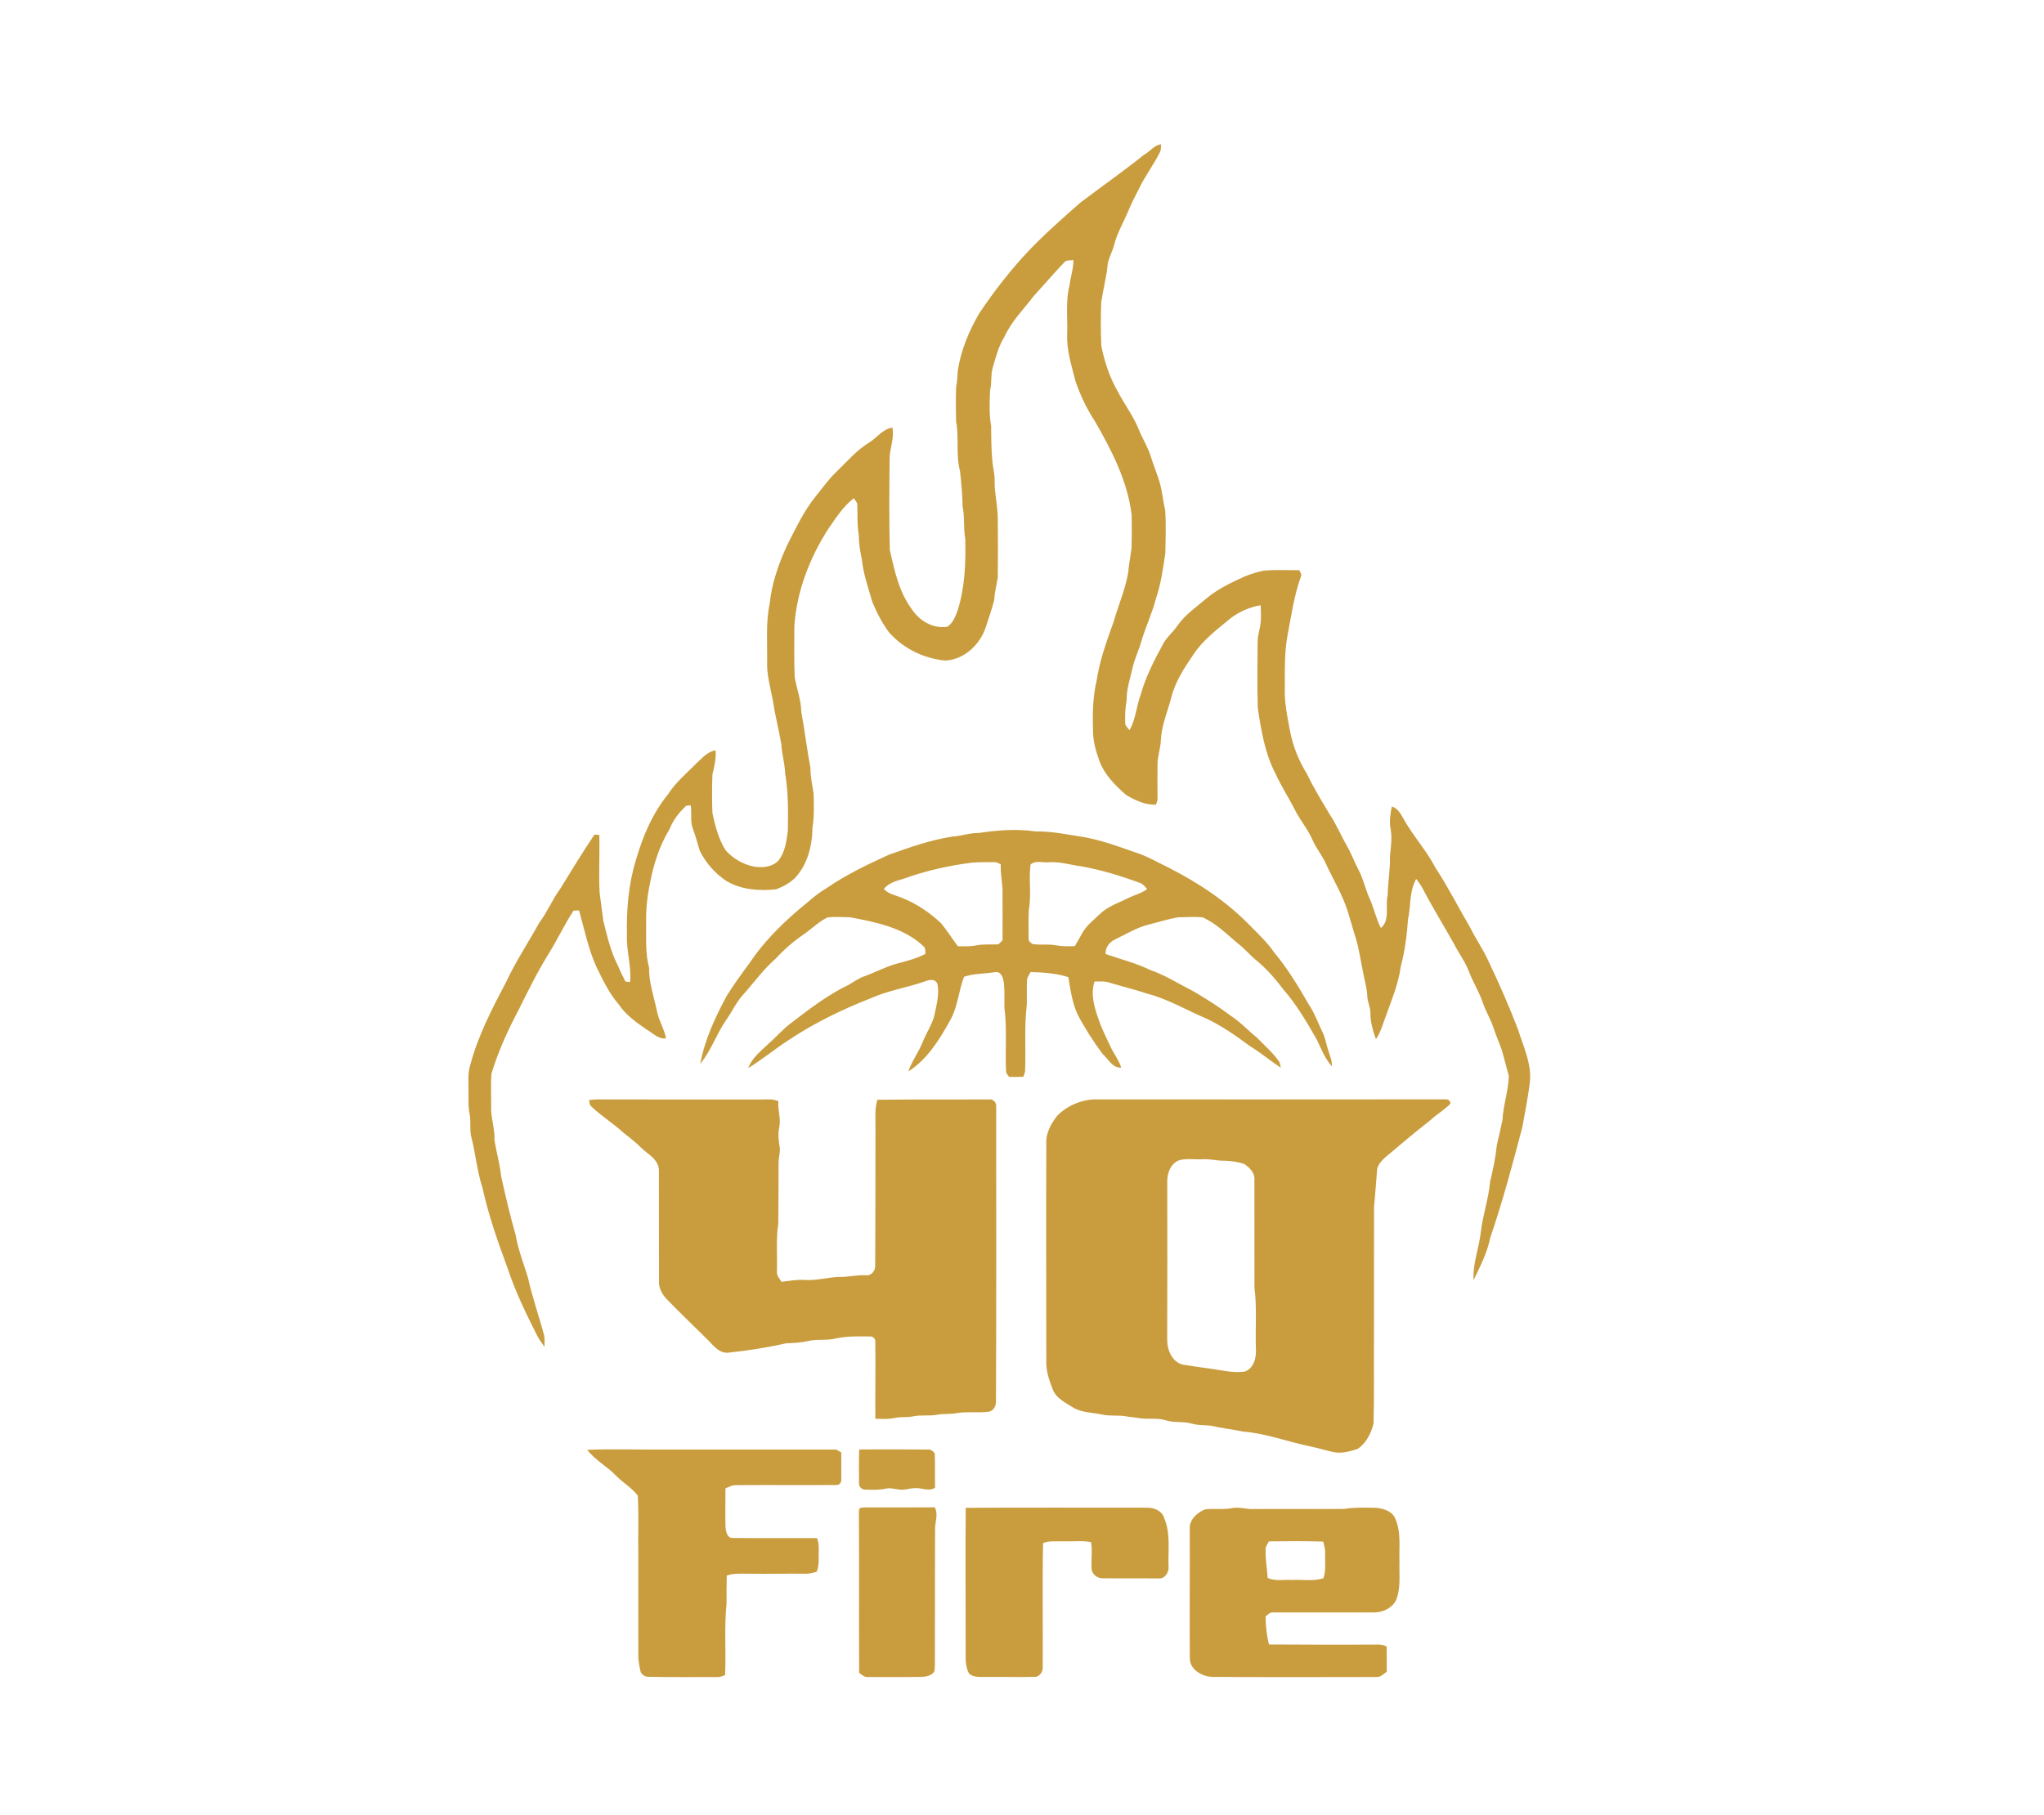
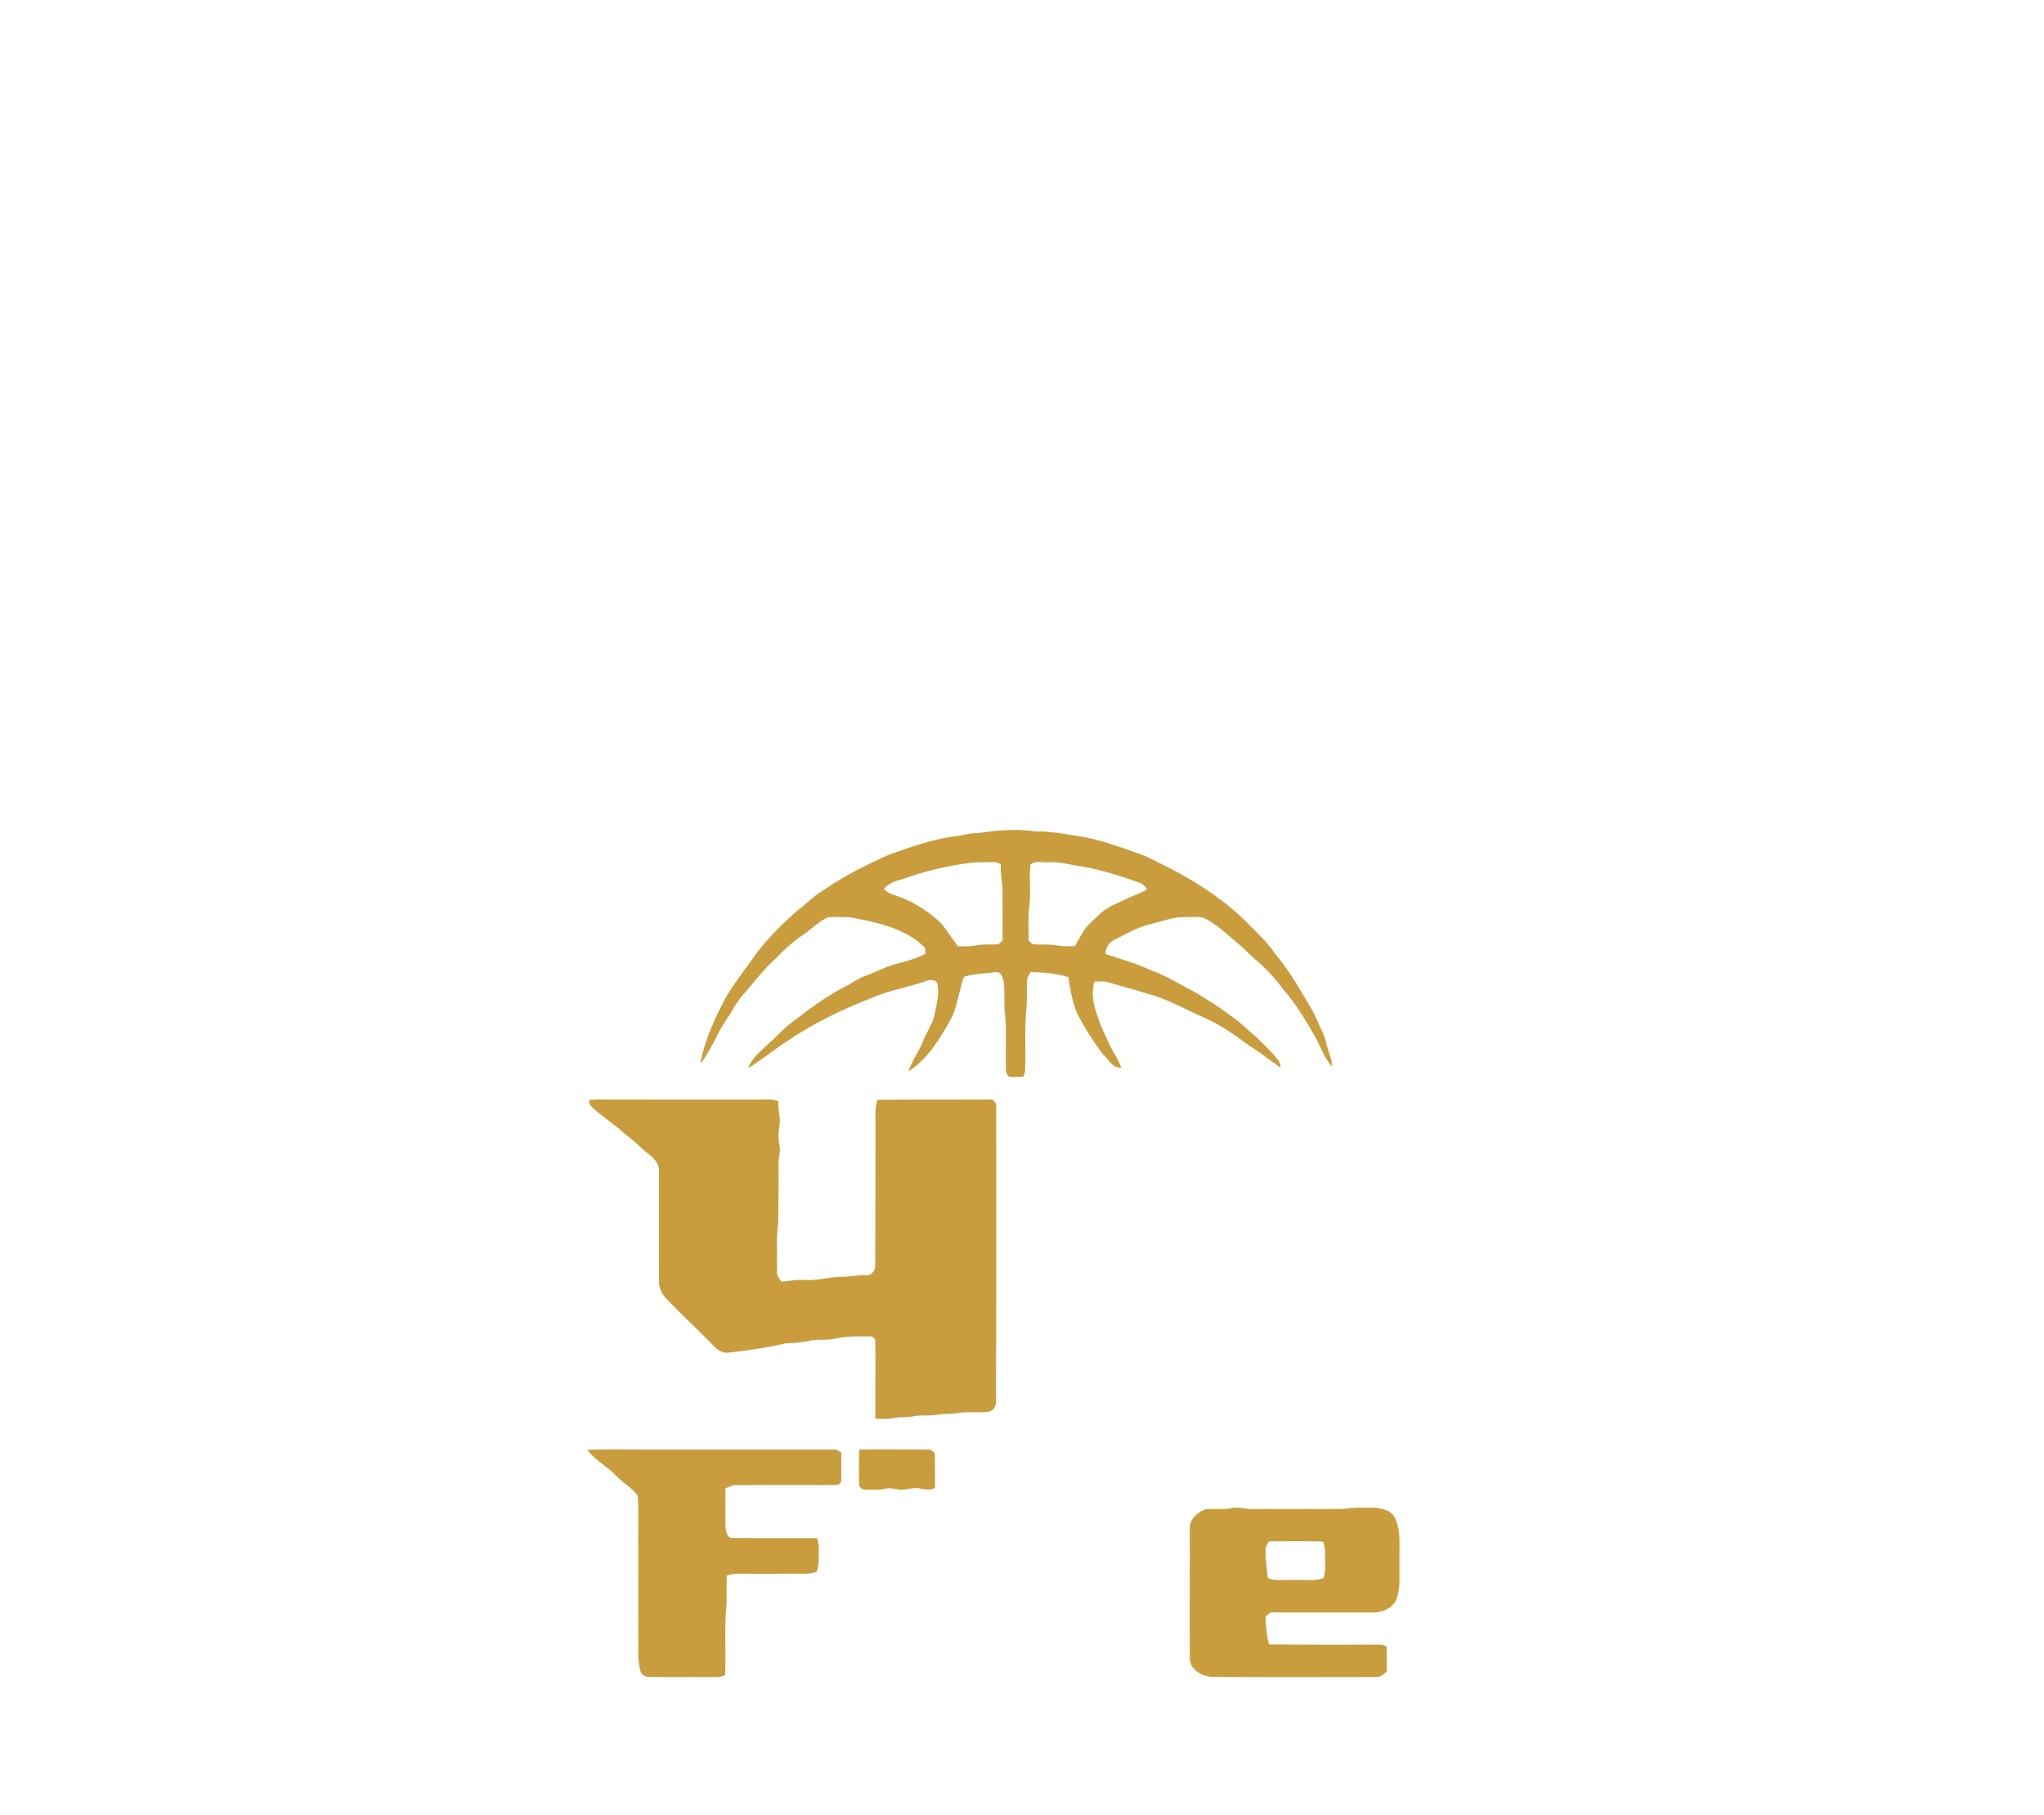
<svg xmlns="http://www.w3.org/2000/svg" width="1267pt" height="1125pt" viewBox="0 0 1267 1125" version="1.1">
  <g id="#c99d3eff">
-     <path fill="#c99d3e" opacity="1.00" d=" M 709.04 96.00 C 712.76 94.08 715.43 89.87 719.78 89.46 C 719.55 90.99 719.75 92.63 719.14 94.08 C 715.21 101.98 709.80 109.03 706.00 117.00 C 703.74 121.43 701.42 125.85 699.53 130.45 C 696.61 137.52 692.58 144.15 690.67 151.61 C 689.65 155.70 687.46 159.40 686.66 163.54 C 685.93 171.58 683.78 179.41 682.60 187.39 C 682.29 196.39 682.26 205.43 682.68 214.43 C 684.65 224.38 687.89 234.11 692.99 242.92 C 697.08 250.74 702.51 257.84 705.81 266.06 C 708.17 271.89 711.59 277.27 713.46 283.30 C 714.78 287.60 716.40 291.79 717.89 296.03 C 720.26 302.56 720.69 309.55 722.26 316.28 C 722.87 325.08 722.46 333.93 722.37 342.75 C 720.95 352.40 719.61 362.12 716.43 371.39 C 714.18 380.08 710.32 388.22 707.71 396.79 C 706.16 402.63 703.37 408.07 702.04 413.98 C 700.53 420.65 698.22 427.24 698.36 434.17 C 697.52 438.75 697.27 443.40 697.48 448.05 C 697.36 449.97 699.20 451.17 700.12 452.66 C 704.13 445.77 704.37 437.55 707.20 430.21 C 710.36 418.96 715.85 408.60 721.39 398.37 C 723.80 394.55 727.27 391.55 729.85 387.85 C 734.62 380.98 741.61 376.23 747.91 370.90 C 754.90 365.03 763.23 361.13 771.48 357.37 C 775.24 355.79 779.18 354.66 783.15 353.77 C 790.52 353.04 797.93 353.52 805.32 353.45 C 806.05 354.72 807.08 356.13 806.30 357.66 C 802.12 369.28 800.47 381.57 798.12 393.64 C 796.17 404.32 796.39 415.18 796.42 426.00 C 796.03 435.06 797.92 443.99 799.58 452.85 C 801.37 462.38 805.00 471.53 810.14 479.75 C 814.26 488.41 819.31 496.55 824.20 504.78 C 828.44 511.13 831.36 518.22 835.13 524.83 C 837.80 529.37 839.52 534.37 842.00 539.00 C 845.08 544.67 846.27 551.08 848.96 556.92 C 851.69 562.89 852.91 569.44 855.98 575.28 C 861.90 570.22 858.45 561.61 860.18 554.97 C 860.31 546.92 861.81 539.00 861.56 530.93 C 862.12 525.32 863.02 519.63 862.00 514.01 C 861.05 509.33 861.81 504.58 862.73 499.97 C 866.27 500.93 868.15 504.29 869.81 507.28 C 875.78 518.03 884.24 527.18 889.92 538.12 C 897.81 550.16 904.29 563.03 911.56 575.44 C 914.94 582.27 919.34 588.54 922.51 595.49 C 929.15 609.44 935.40 623.59 940.92 638.02 C 944.28 648.76 949.59 659.51 948.30 671.06 C 947.14 680.34 945.30 689.52 943.64 698.72 C 937.58 721.82 931.39 744.90 923.68 767.51 C 921.87 776.74 917.41 785.11 913.45 793.55 C 912.77 783.38 916.77 773.73 917.92 763.73 C 919.10 753.16 922.74 743.04 923.68 732.43 C 925.48 725.00 927.05 717.49 927.83 709.88 C 928.97 704.68 930.27 699.52 931.32 694.30 C 931.79 685.12 934.96 676.24 935.29 667.07 C 934.22 662.75 932.89 658.51 931.82 654.19 C 930.49 648.56 927.80 643.38 926.03 637.89 C 924.20 632.05 920.86 626.83 918.95 621.02 C 916.72 614.57 913.00 608.78 910.61 602.40 C 908.25 596.15 904.14 590.80 901.15 584.86 C 894.80 573.55 887.97 562.50 881.97 550.99 C 880.83 548.79 879.34 546.81 877.86 544.86 C 873.48 552.47 874.62 561.61 872.77 569.93 C 872.11 579.78 870.79 589.60 868.29 599.17 C 866.78 610.14 862.41 620.36 858.73 630.72 C 856.99 635.29 855.71 640.11 852.90 644.19 C 850.98 638.89 849.38 633.35 849.45 627.67 C 849.33 624.23 847.73 621.05 847.54 617.62 C 847.38 612.64 845.85 607.87 844.99 603.00 C 843.38 595.62 842.50 588.07 840.18 580.86 C 838.52 575.74 837.18 570.51 835.56 565.38 C 832.35 555.00 826.64 545.69 822.09 535.89 C 819.78 530.47 815.86 525.95 813.53 520.54 C 810.69 514.02 806.00 508.58 802.78 502.27 C 798.90 494.53 794.11 487.28 790.54 479.38 C 784.02 466.84 781.75 452.74 779.66 438.94 C 779.25 425.34 779.45 411.73 779.55 398.12 C 779.48 395.56 780.10 393.06 780.62 390.57 C 781.92 385.55 781.68 380.31 781.43 375.18 C 774.82 376.28 768.41 379.03 763.05 383.06 C 754.88 389.81 746.16 396.26 740.14 405.15 C 734.27 413.73 728.36 422.64 725.90 432.89 C 723.60 441.49 719.95 449.84 719.57 458.85 C 719.39 463.95 717.45 468.85 717.50 473.98 C 717.46 480.67 717.40 487.36 717.51 494.05 C 717.65 495.70 717.24 497.32 716.47 498.78 C 709.87 499.10 703.71 496.11 698.16 492.86 C 691.30 486.97 684.65 480.24 681.44 471.60 C 679.22 465.31 677.31 458.74 677.51 452.01 C 677.18 441.91 677.44 431.73 679.76 421.86 C 681.62 409.27 686.09 397.29 690.31 385.35 C 693.26 375.15 697.55 365.32 699.35 354.82 C 699.74 349.82 700.74 344.89 701.40 339.93 C 701.55 333.00 701.62 326.05 701.45 319.12 C 698.93 298.24 689.11 279.20 678.75 261.23 C 673.64 253.53 669.68 245.08 666.67 236.36 C 664.29 226.72 661.02 217.06 661.51 207.00 C 661.83 196.91 660.40 186.63 662.99 176.74 C 663.59 171.54 665.47 166.50 665.38 161.23 C 663.47 161.60 661.08 160.94 659.68 162.60 C 653.21 169.50 646.99 176.63 640.66 183.64 C 634.47 191.84 626.93 199.17 622.67 208.67 C 618.96 214.66 617.19 221.51 615.29 228.22 C 613.99 232.70 614.87 237.46 613.71 241.99 C 613.41 249.31 613.07 256.73 614.35 263.98 C 614.49 273.68 614.34 283.41 616.18 292.97 C 616.72 295.97 616.46 299.03 616.60 302.06 C 617.16 309.03 618.64 315.94 618.50 322.95 C 618.62 334.60 618.64 346.25 618.49 357.89 C 617.81 362.51 616.52 367.04 616.31 371.73 C 614.94 377.35 612.92 382.78 611.22 388.30 C 607.74 399.34 597.94 408.82 586.02 409.47 C 572.76 408.27 559.86 402.02 551.06 391.96 C 546.81 386.28 543.53 379.88 540.80 373.35 C 538.29 364.65 535.19 356.03 534.26 346.97 C 533.27 342.02 532.32 337.05 532.37 331.98 C 531.17 325.39 531.68 318.67 531.37 312.02 C 530.74 310.90 530.02 309.85 529.20 308.87 C 522.63 313.96 518.15 321.06 513.47 327.79 C 501.84 345.83 493.88 366.53 492.39 388.04 C 492.34 398.52 492.17 409.03 492.59 419.51 C 493.74 426.73 496.55 433.67 496.66 441.06 C 498.82 452.68 500.17 464.42 502.37 476.04 C 502.33 481.41 503.51 486.66 504.32 491.95 C 504.49 498.94 504.78 506.00 503.63 512.93 C 503.51 524.24 500.56 536.16 492.51 544.52 C 489.21 547.56 485.18 549.80 480.97 551.30 C 470.70 552.37 459.84 551.58 450.70 546.37 C 443.42 541.74 437.53 535.02 433.73 527.30 C 432.35 522.71 431.12 518.07 429.45 513.57 C 427.69 508.98 428.95 503.99 428.15 499.24 C 427.46 499.30 426.07 499.42 425.38 499.47 C 420.97 503.57 417.22 508.34 415.03 514.00 C 408.70 524.31 405.05 536.02 402.84 547.86 C 401.17 555.78 400.36 563.90 400.51 572.00 C 400.66 581.28 399.87 590.69 402.33 599.75 C 402.16 609.02 405.38 617.80 407.20 626.77 C 408.36 632.63 411.72 637.75 412.86 643.62 C 408.00 644.38 404.68 640.30 400.80 638.19 C 394.39 633.76 387.82 629.12 383.46 622.51 C 377.53 615.65 373.64 607.41 369.68 599.34 C 364.65 588.17 362.23 576.09 358.94 564.36 C 357.81 564.39 356.69 564.42 355.57 564.46 C 349.91 573.02 345.57 582.39 340.15 591.11 C 333.27 602.23 327.43 613.94 321.66 625.67 C 314.89 638.45 308.82 651.66 304.64 665.53 C 304.09 672.35 304.56 679.21 304.46 686.05 C 304.18 693.05 306.87 699.76 306.50 706.77 C 307.71 714.29 309.88 721.68 310.66 729.29 C 313.36 741.39 316.17 753.47 319.59 765.40 C 321.14 774.46 324.48 783.04 327.21 791.78 C 329.87 803.99 334.11 815.77 337.30 827.84 C 337.75 830.14 337.53 832.50 337.51 834.84 C 335.85 832.66 334.27 830.42 333.00 828.01 C 326.16 814.43 319.44 800.73 314.68 786.26 C 308.60 769.79 302.73 753.17 298.99 735.98 C 295.75 726.11 294.87 715.68 292.34 705.63 C 290.91 700.83 292.03 695.78 291.16 690.91 C 290.05 686.01 290.52 680.97 290.39 676.00 C 290.48 670.84 289.85 665.55 291.39 660.54 C 296.14 642.51 304.70 625.81 313.39 609.42 C 319.37 596.48 327.28 584.58 334.19 572.14 C 339.31 565.34 342.48 557.36 347.53 550.52 C 354.34 539.36 361.23 528.24 368.46 517.35 C 369.47 517.39 370.48 517.45 371.49 517.52 C 371.80 529.41 371.08 541.31 371.66 553.19 C 372.44 559.06 373.25 564.92 373.98 570.79 C 376.30 580.06 378.44 589.52 382.78 598.10 C 384.30 601.59 385.90 605.04 387.67 608.41 C 388.62 608.53 389.57 608.64 390.53 608.77 C 391.55 599.07 388.23 589.69 388.61 580.01 C 388.28 564.26 389.48 548.31 394.17 533.19 C 398.36 518.53 404.47 504.13 414.18 492.23 C 418.92 484.79 425.82 479.17 431.94 472.94 C 435.38 469.86 438.72 465.74 443.58 465.16 C 443.95 470.23 442.82 475.14 441.61 480.01 C 441.31 488.00 441.29 496.02 441.61 504.01 C 443.33 511.99 445.37 520.18 449.84 527.13 C 454.31 532.19 460.54 535.76 467.16 537.15 C 472.43 538.02 478.59 537.59 482.49 533.50 C 486.68 528.30 487.50 521.43 488.35 515.04 C 488.61 502.99 488.64 490.88 486.63 478.97 C 486.43 473.00 484.60 467.26 484.31 461.31 C 482.82 452.31 480.40 443.47 479.11 434.44 C 477.59 426.35 475.19 418.31 475.52 410.01 C 475.69 398.08 474.63 386.03 477.07 374.27 C 478.39 361.62 482.64 349.46 487.91 337.95 C 493.27 327.56 498.22 316.79 505.63 307.65 C 509.87 302.56 513.62 297.02 518.47 292.46 C 524.94 286.23 530.79 279.23 538.53 274.48 C 543.53 271.54 547.07 265.84 553.18 265.09 C 554.52 271.83 551.28 278.25 551.44 284.96 C 551.24 303.57 551.08 322.20 551.56 340.81 C 554.42 353.62 557.24 367.02 565.29 377.75 C 569.98 384.98 578.68 389.98 587.42 388.45 C 590.80 385.94 592.40 381.83 593.74 377.99 C 598.14 363.78 598.70 348.76 598.32 333.99 C 597.12 327.37 598.11 320.59 596.68 314.01 C 596.55 306.64 595.90 299.30 595.07 292.00 C 592.40 281.85 594.58 271.27 592.63 261.04 C 592.54 254.02 592.37 246.98 592.67 239.97 C 593.34 236.61 593.53 233.20 593.68 229.79 C 595.63 217.10 600.64 205.09 607.10 194.07 C 616.23 180.47 626.34 167.49 637.55 155.55 C 647.67 144.97 658.65 135.28 669.64 125.62 C 682.74 115.71 696.23 106.28 709.04 96.00 Z" />
    <path fill="#c99d3e" opacity="1.00" d=" M 606.58 516.36 C 618.23 514.62 630.13 513.65 641.84 515.40 C 652.05 515.20 662.06 517.42 672.10 518.93 C 682.66 520.89 692.79 524.48 702.87 528.10 C 710.43 530.30 717.19 534.42 724.27 537.77 C 743.06 547.31 760.90 559.19 775.54 574.46 C 780.52 579.50 785.70 584.40 789.72 590.29 C 798.09 600.25 804.80 611.44 811.28 622.68 C 814.91 628.07 817.06 634.23 819.89 640.04 C 821.52 643.36 822.02 647.07 823.19 650.57 C 824.17 654.02 825.77 657.36 825.63 661.04 C 821.35 656.32 819.00 650.33 816.35 644.64 C 810.12 633.80 803.85 622.88 795.57 613.43 C 790.60 606.81 785.12 600.54 778.73 595.27 C 774.86 592.15 771.71 588.25 767.78 585.22 C 760.63 579.31 753.98 572.40 745.37 568.63 C 740.40 568.16 735.37 568.53 730.39 568.63 C 724.18 569.63 718.18 571.60 712.09 573.11 C 704.66 574.94 698.11 579.02 691.28 582.30 C 687.73 583.88 685.07 587.39 685.31 591.38 C 694.51 594.58 704.02 596.95 712.82 601.22 C 722.53 604.56 731.17 610.16 740.27 614.79 C 747.91 619.32 755.47 624.01 762.53 629.43 C 768.59 633.24 773.40 638.59 778.95 643.05 C 783.52 647.78 788.58 652.11 792.45 657.47 C 793.54 658.69 793.55 660.39 793.92 661.91 C 787.41 657.49 781.33 652.47 774.62 648.36 C 766.10 642.00 757.32 635.88 747.67 631.34 C 735.49 626.21 724.00 619.25 711.10 615.94 C 702.94 613.21 694.57 611.23 686.35 608.73 C 683.76 608.16 681.08 608.47 678.46 608.42 C 675.54 617.40 679.09 626.62 682.09 635.08 C 683.99 639.69 686.21 644.16 688.31 648.69 C 690.35 653.16 693.56 657.06 695.00 661.81 C 689.55 662.19 687.12 656.50 683.54 653.44 C 677.76 645.70 672.52 637.51 668.02 628.95 C 664.61 621.65 663.53 613.59 662.25 605.72 C 654.72 603.31 646.66 602.78 638.81 602.55 C 637.92 604.36 636.49 606.08 636.56 608.21 C 636.37 613.14 636.60 618.08 636.46 623.01 C 634.85 636.53 635.94 650.20 635.44 663.79 C 635.32 665.06 634.70 666.22 634.32 667.44 C 631.39 667.61 628.45 667.63 625.52 667.56 C 624.88 666.54 623.86 665.71 623.63 664.51 C 622.95 651.36 624.33 638.09 622.63 625.01 C 622.48 619.73 622.82 614.44 622.26 609.18 C 621.77 606.30 620.77 602.17 617.01 602.60 C 610.52 603.64 603.86 603.37 597.56 605.50 C 594.14 614.46 593.67 624.47 588.75 632.89 C 582.16 644.68 574.69 656.80 563.03 664.21 C 565.24 657.75 569.43 652.21 571.98 645.89 C 574.37 639.70 578.50 634.19 579.60 627.55 C 580.78 621.76 582.31 615.69 581.06 609.82 C 579.75 606.67 576.08 607.23 573.51 608.29 C 562.44 612.23 550.64 613.93 539.88 618.75 C 522.08 625.72 504.76 634.13 488.82 644.74 C 480.32 650.28 472.45 656.77 463.82 662.13 C 466.14 655.58 471.89 651.35 476.70 646.70 C 481.36 642.63 485.39 637.85 490.38 634.16 C 501.68 625.47 513.12 616.70 526.02 610.51 C 529.25 608.63 532.31 606.38 535.88 605.15 C 542.49 602.82 548.66 599.35 555.46 597.50 C 561.65 595.83 567.93 594.26 573.67 591.30 C 573.42 589.70 573.92 587.73 572.47 586.60 C 560.21 575.02 543.03 571.66 527.04 568.62 C 522.36 568.46 517.66 568.23 513.00 568.66 C 507.51 571.31 503.21 575.79 498.20 579.18 C 491.95 583.49 486.16 588.42 481.04 594.03 C 473.15 600.87 467.09 609.43 460.15 617.17 C 456.04 621.90 453.42 627.67 449.81 632.77 C 443.96 641.31 440.75 651.44 434.04 659.43 C 436.86 644.54 443.27 630.63 450.43 617.38 C 454.72 610.46 459.50 603.86 464.37 597.33 C 472.74 584.69 483.49 573.82 494.95 563.97 C 500.56 559.57 505.63 554.46 511.86 550.89 C 524.05 542.48 537.43 536.00 550.87 529.87 C 563.82 525.25 576.89 520.63 590.53 518.56 C 595.94 518.25 601.12 516.25 606.58 516.36 M 560.03 544.76 C 555.61 546.04 550.88 547.26 547.88 551.05 C 550.72 554.22 555.01 554.92 558.78 556.43 C 567.98 560.06 576.36 565.65 583.50 572.46 C 587.12 576.99 590.25 581.90 593.72 586.55 C 597.44 586.58 601.21 586.83 604.89 586.07 C 609.49 585.13 614.22 585.61 618.88 585.39 C 619.69 584.55 620.53 583.75 621.42 582.99 C 621.50 573.66 621.49 564.33 621.42 555.00 C 621.76 548.54 620.02 542.23 620.33 535.77 C 618.99 535.13 617.66 534.29 616.13 534.43 C 611.73 534.44 607.33 534.43 602.94 534.69 C 588.34 536.51 573.87 539.72 560.03 544.76 M 638.79 535.93 C 637.57 545.23 639.45 554.72 637.72 563.99 C 637.48 569.98 637.49 576.00 637.60 582.01 C 637.47 583.53 639.02 584.47 640.14 585.22 C 645.06 585.95 650.10 585.03 655.01 586.06 C 658.70 586.75 662.48 586.60 666.23 586.48 C 667.80 583.88 669.32 581.25 670.76 578.58 C 673.36 573.77 677.83 570.44 681.66 566.69 C 686.68 561.77 693.48 559.64 699.62 556.56 C 703.42 554.67 707.67 553.73 711.10 551.12 C 709.74 549.71 708.58 547.93 706.63 547.31 C 694.72 542.94 682.53 539.18 670.01 536.99 C 663.33 536.11 656.80 534.02 650.00 534.50 C 646.33 534.89 641.73 533.14 638.79 535.93 Z" />
    <path fill="#c99d3e" opacity="1.00" d=" M 543.86 681.72 C 566.90 681.47 589.95 681.64 612.99 681.55 C 615.53 681.02 617.80 683.43 617.50 685.92 C 617.52 746.97 617.64 808.02 617.36 869.06 C 617.26 871.75 615.79 874.67 612.87 875.10 C 606.30 875.99 599.55 874.85 592.98 875.98 C 589.02 876.77 584.94 876.18 580.99 876.97 C 575.96 877.92 570.78 876.91 565.77 878.03 C 562.14 878.77 558.39 878.18 554.77 878.92 C 550.77 879.83 546.66 879.60 542.60 879.44 C 542.44 863.60 542.83 847.75 542.55 831.91 C 542.91 829.87 541.04 828.24 539.08 828.45 C 532.10 828.37 525.04 828.18 518.18 829.69 C 512.48 831.15 506.52 829.93 500.81 831.31 C 496.31 832.33 491.73 832.54 487.14 832.71 C 475.24 835.41 463.14 837.29 451.01 838.55 C 445.82 838.80 442.32 834.28 439.08 830.90 C 430.52 822.43 421.78 814.13 413.41 805.46 C 410.41 802.44 408.20 798.32 408.49 793.97 C 408.43 772.64 408.45 751.30 408.44 729.97 C 408.34 727.07 408.87 723.97 407.42 721.32 C 405.28 717.02 400.77 714.80 397.49 711.51 C 393.99 707.99 389.99 705.02 386.14 701.91 C 379.86 696.08 372.41 691.66 366.30 685.64 C 365.25 684.70 365.46 683.10 365.10 681.89 C 368.38 681.43 371.70 681.50 375.01 681.53 C 407.00 681.57 439.00 681.63 470.99 681.57 C 474.83 681.67 478.85 680.93 482.47 682.60 C 482.04 688.11 484.24 693.54 482.98 699.01 C 482.21 702.98 482.58 707.05 483.31 711.00 C 483.81 714.36 482.56 717.63 482.60 720.99 C 482.55 733.46 482.60 745.94 482.42 758.41 C 480.97 768.22 481.86 778.19 481.60 788.08 C 481.30 790.62 483.14 792.57 484.44 794.55 C 489.27 794.02 494.06 793.08 498.96 793.43 C 506.05 793.92 512.94 791.79 519.99 791.54 C 525.65 791.74 531.18 790.19 536.86 790.51 C 540.11 790.92 542.70 787.57 542.50 784.54 C 542.68 756.36 542.63 728.18 542.67 700.00 C 542.83 693.88 541.99 687.65 543.86 681.72 Z" />
-     <path fill="#c99d3e" opacity="1.00" d=" M 655.47 691.47 C 662.10 684.89 671.60 681.07 680.97 681.52 C 752.72 681.51 824.48 681.58 896.23 681.47 C 897.86 681.44 898.82 682.31 899.10 684.08 C 895.36 688.11 890.45 690.74 886.49 694.53 C 876.95 701.93 867.78 709.79 858.53 717.55 C 856.46 719.39 854.57 721.60 853.69 724.27 C 853.02 732.18 852.51 740.09 851.72 747.99 C 851.75 775.99 851.66 804.00 851.67 832.00 C 851.56 848.85 851.87 865.71 851.40 882.55 C 849.87 888.51 846.82 894.65 841.57 898.15 C 836.74 899.76 831.55 901.19 826.45 900.12 C 821.30 898.95 816.25 897.38 811.07 896.37 C 797.67 893.54 784.71 888.59 770.99 887.47 C 764.24 886.13 757.40 885.36 750.70 883.79 C 746.77 883.35 742.75 883.66 738.91 882.52 C 733.71 880.95 728.16 882.13 722.97 880.51 C 717.29 878.69 711.27 880.05 705.50 879.00 C 703.13 878.56 700.73 878.46 698.37 878.03 C 693.31 877.04 688.08 878.02 683.05 876.83 C 676.96 875.54 670.36 875.77 664.92 872.36 C 660.25 869.35 654.51 866.72 652.50 861.13 C 650.36 855.66 648.39 849.90 648.55 843.95 C 648.55 798.95 648.38 753.94 648.56 708.94 C 648.18 702.43 651.55 696.40 655.47 691.47 M 731.33 719.12 C 725.58 720.82 723.38 727.50 723.53 732.93 C 723.58 765.31 723.64 797.68 723.50 830.06 C 723.34 836.55 726.37 844.33 733.34 845.96 C 740.00 847.00 746.71 847.95 753.40 848.88 C 759.40 849.89 765.51 851.09 771.61 850.22 C 777.30 848.16 778.86 841.42 778.48 836.01 C 778.06 823.35 779.17 810.61 777.59 798.02 C 777.58 775.79 777.59 753.56 777.56 731.33 C 777.97 727.05 774.47 723.74 771.25 721.54 C 767.34 720.20 763.16 719.63 759.05 719.53 C 754.33 719.62 749.73 718.23 745.00 718.62 C 740.46 718.88 735.78 717.99 731.33 719.12 Z" />
    <path fill="#c99d3e" opacity="1.00" d=" M 364.00 898.73 C 379.99 898.10 396.00 898.74 412.00 898.54 C 447.01 898.50 482.02 898.62 517.03 898.56 C 518.76 898.37 520.10 899.59 521.49 900.43 C 521.49 905.92 521.44 911.42 521.49 916.92 C 521.81 918.86 520.10 920.88 518.08 920.54 C 497.39 920.68 476.69 920.46 456.00 920.64 C 453.72 920.58 451.70 921.76 449.68 922.64 C 449.69 930.75 449.53 938.87 449.72 946.98 C 450.04 949.57 450.81 953.56 454.21 953.37 C 471.60 953.57 489.00 953.40 506.39 953.45 C 508.17 957.42 507.28 961.83 507.46 966.04 C 507.60 968.84 507.23 971.63 506.30 974.29 C 503.95 975.00 501.54 975.64 499.06 975.52 C 487.37 975.39 475.69 975.71 464.01 975.52 C 459.48 975.58 454.82 975.07 450.49 976.69 C 450.33 982.45 450.37 988.22 450.38 993.99 C 448.83 1008.70 450.13 1023.55 449.46 1038.33 C 447.77 1039.17 445.93 1039.72 444.02 1039.59 C 430.00 1039.52 415.98 1039.75 401.97 1039.43 C 399.69 1039.51 397.44 1037.97 396.95 1035.70 C 396.30 1032.85 395.80 1029.94 395.67 1027.03 C 395.67 1005.69 395.60 984.35 395.65 963.00 C 395.43 951.05 396.04 939.05 395.34 927.14 C 391.67 922.32 386.31 919.21 382.06 914.97 C 376.50 909.03 368.98 905.27 364.00 898.73 Z" />
    <path fill="#c99d3e" opacity="1.00" d=" M 532.61 898.55 C 546.75 898.32 560.90 898.53 575.04 898.56 C 576.88 898.30 578.42 899.52 579.44 900.95 C 579.68 908.04 579.49 915.16 579.58 922.26 C 575.59 924.79 571.24 922.09 566.99 922.50 C 564.62 922.48 562.35 923.26 560.01 923.43 C 556.30 923.74 552.69 921.94 548.99 922.81 C 544.72 923.68 540.33 923.57 536.01 923.37 C 533.86 923.29 532.12 921.20 532.48 919.08 C 532.47 912.23 532.26 905.38 532.61 898.55 Z" />
-     <path fill="#c99d3e" opacity="1.00" d=" M 598.62 934.67 C 636.10 934.46 673.59 934.60 711.08 934.59 C 715.42 934.51 720.52 936.65 721.72 941.21 C 725.69 950.71 723.95 961.11 724.35 971.10 C 724.71 974.64 722.00 978.92 718.08 978.42 C 706.70 978.43 695.31 978.34 683.93 978.37 C 680.56 978.54 677.23 976.33 676.68 972.88 C 676.16 967.24 677.30 961.54 676.29 955.94 C 670.64 954.84 664.74 955.67 659.00 955.45 C 654.85 955.64 650.50 954.89 646.56 956.56 C 646.03 982.34 646.53 1008.13 646.34 1033.92 C 646.36 1036.73 643.96 1039.82 640.93 1039.47 C 631.29 1039.69 621.64 1039.42 611.99 1039.52 C 608.18 1039.33 603.79 1040.20 600.68 1037.43 C 597.90 1032.43 598.71 1026.48 598.57 1021.00 C 598.62 992.22 598.35 963.44 598.62 934.67 Z" />
-     <path fill="#c99d3e" opacity="1.00" d=" M 532.99 934.85 C 534.59 934.32 536.30 934.49 537.97 934.42 C 551.78 934.43 565.60 934.46 579.41 934.38 C 581.62 938.30 579.84 942.77 579.64 946.94 C 579.49 974.30 579.64 1001.67 579.51 1029.04 C 579.46 1031.27 579.59 1033.54 579.24 1035.78 C 577.91 1038.82 573.96 1039.37 570.99 1039.51 C 559.96 1039.53 548.93 1039.69 537.90 1039.53 C 535.74 1039.81 534.23 1038.07 532.56 1037.03 C 532.35 1004.68 532.62 972.32 532.40 939.97 C 532.58 938.27 531.98 936.34 532.99 934.85 Z" />
    <path fill="#c99d3e" opacity="1.00" d=" M 747.09 935.62 C 752.71 934.99 758.42 935.98 763.99 934.79 C 768.35 934.01 772.62 935.67 776.99 935.43 C 795.66 935.27 814.34 935.51 833.01 935.35 C 839.64 934.32 846.37 934.57 853.07 934.66 C 857.60 935.17 862.85 936.63 864.82 941.25 C 868.66 949.62 867.14 959.07 867.48 968.00 C 867.19 976.10 868.50 984.60 865.21 992.28 C 862.44 997.21 856.56 999.72 851.08 999.55 C 830.36 999.52 809.65 999.49 788.94 999.53 C 787.05 999.37 785.87 1001.03 784.49 1002.00 C 784.54 1007.83 785.16 1013.74 786.59 1019.39 C 807.73 1019.54 828.87 1019.53 850.01 1019.49 C 853.20 1019.57 856.64 1018.94 859.54 1020.69 C 859.60 1025.87 859.65 1031.06 859.60 1036.26 C 857.62 1037.67 855.72 1039.83 853.06 1039.55 C 819.11 1039.64 785.16 1039.69 751.21 1039.48 C 744.94 1039.16 737.47 1034.94 737.52 1027.92 C 737.33 1001.26 737.59 974.60 737.49 947.94 C 737.01 942.16 742.09 937.50 747.09 935.62 M 786.56 955.49 C 785.66 957.19 784.29 958.82 784.51 960.89 C 784.32 966.66 785.42 972.36 785.77 978.10 C 790.51 980.41 795.93 979.02 801.00 979.40 C 807.43 979.05 814.09 980.35 820.34 978.34 C 822.10 973.38 821.17 968.08 821.42 962.95 C 821.57 960.42 820.77 958.02 820.21 955.61 C 808.99 955.23 797.77 955.35 786.56 955.49 Z" />
  </g>
</svg>